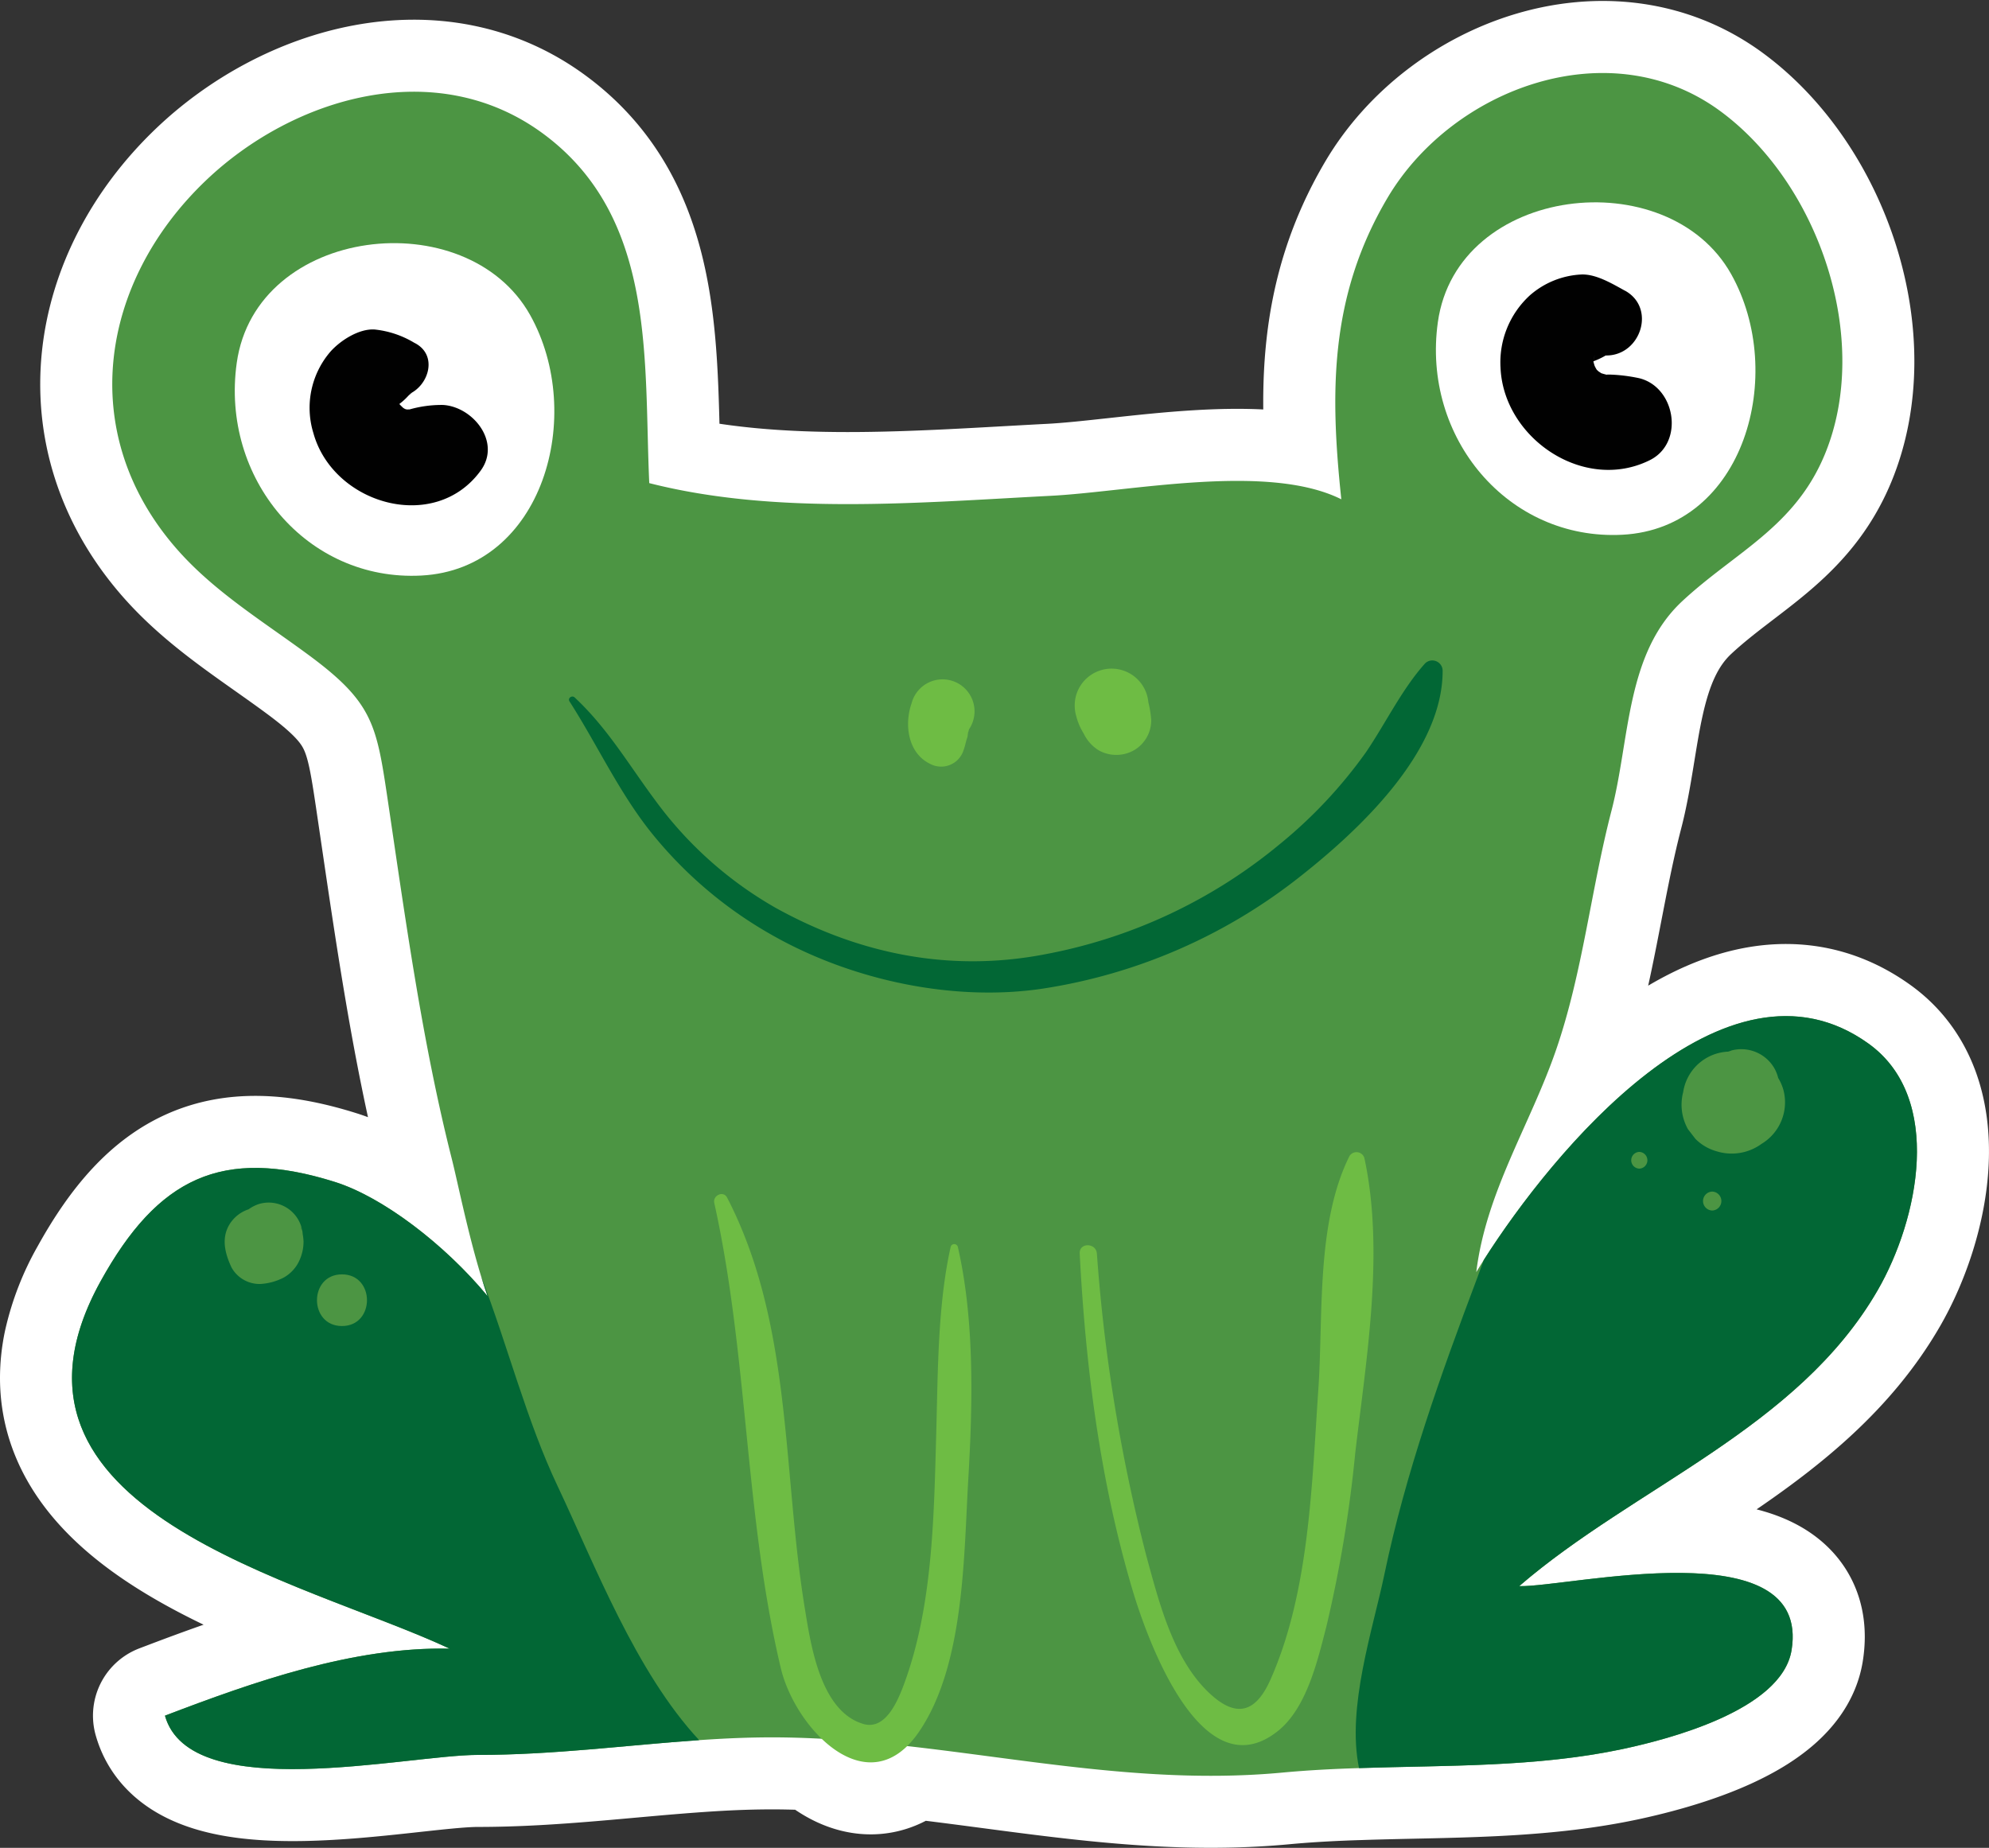
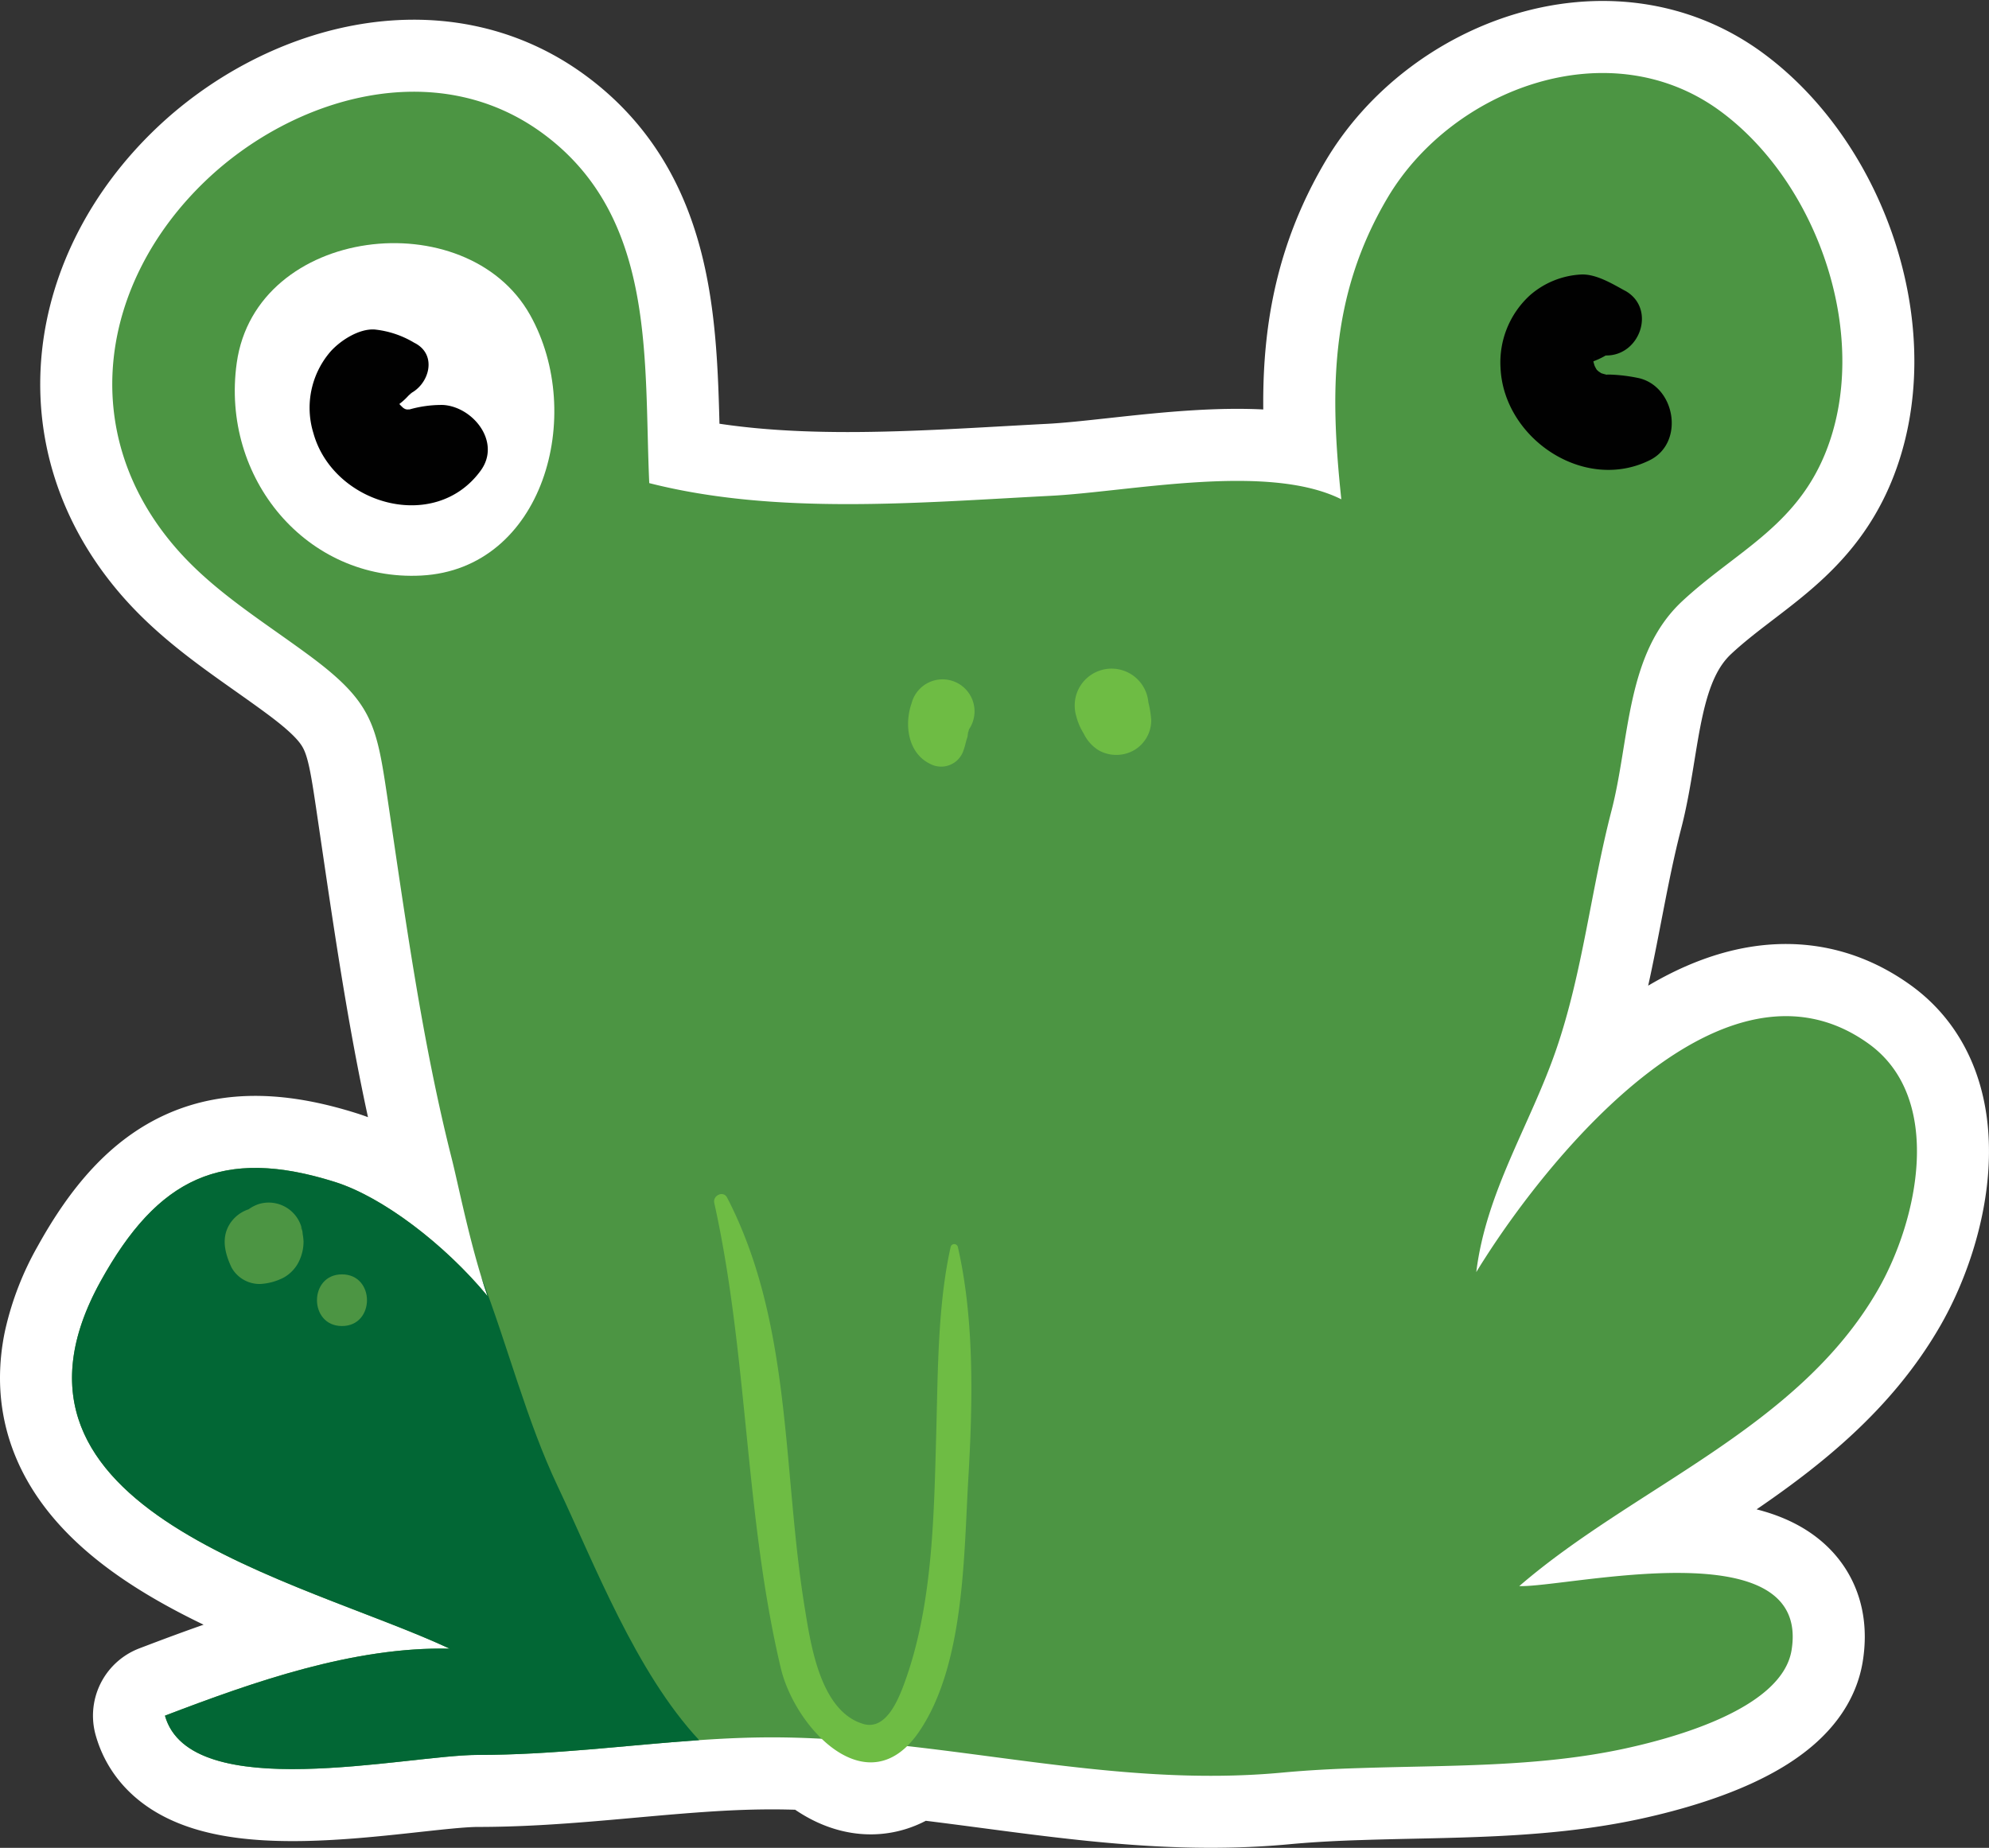
<svg xmlns="http://www.w3.org/2000/svg" width="207.101" height="192.421" viewBox="0 0 207.101 192.421">
  <rect x="0" y="0" width="207.101" height="192.421" fill="#333333" stroke="none" />
  <g id="Component_30_1" data-name="Component 30 – 1" transform="translate(7.5 7.604)">
    <g id="_011221_JAX-TATBILB_SiteUpdate_Icon" data-name="011221_JAX-TATBILB_SiteUpdate_Icon" transform="translate(0 0)">
      <path id="Union_1" data-name="Union 1" d="M86.959,174.221c-2.913,2.851-6.273,1.765-8.9-.763q-2.048-.108-4.111-.139c-2.868-.036-5.748.081-8.644.283-7.521.517-15.163,1.539-23.047,1.539-7.4,0-29.951,5.263-32.576-4.088l.276-.105.115-.044.528-.2.06-.023c8.98-3.408,19.024-6.821,28.664-6.6C26.489,158.059,0,152.012,0,135.881a16.186,16.186,0,0,1,.356-3.327,24.282,24.282,0,0,1,2.62-6.736c5.937-10.728,12.614-14.06,24.417-10.336,4.9,1.547,11.358,6.422,15.874,11.883-.226-.654-.457-1.349-.667-2.04a.032.032,0,0,1-.008-.02c-1.41-4.617-2.44-9.807-3.05-12.223-3.1-12.223-4.855-25.144-6.713-37.657-1.119-7.5-1.539-9.851-7.9-14.6-4.916-3.66-10.134-6.774-14.117-11.366C.354,37.4,2.96,21.721,13.87,11.255,23.011,2.486,37.919-1.929,49.083,6.339,60.886,15.072,59.521,29.953,60.1,42.7c13.188,3.361,28.068,2.032,41.825,1.321,8.159-.42,22.547-3.478,30.233.363-1.155-10.954-1.292-21.056,4.8-31.372,6.749-11.419,23.1-17.522,34.632-9.072,10.373,7.606,15.838,23.9,10.9,35.8-3.151,7.586-9.371,10.162-14.852,15.272-5.865,5.481-5.421,14.343-7.347,21.775-2.141,8.232-3,16.892-5.784,24.954-2.694,7.8-7.274,14.743-8.3,23.112.246-.4.5-.82.783-1.256a90.2,90.2,0,0,1,11.149-14.154c8.43-8.611,19.314-15.29,28.924-8.373,7.856,5.655,5.2,18.314.945,25.681-8.333,14.436-25.318,20.446-37.318,30.807,1.276.036,3.825-.325,6.9-.685,8.7-1.023,21.593-2.045,21.577,5.971a8.77,8.77,0,0,1-.121,1.4c-1.046,6.309-13.1,9.326-17.639,10.292-8.971,1.894-18.233,1.668-27.394,1.975-2.67.081-5.319.218-7.961.465-2.514.236-5,.337-7.475.337C107.852,177.317,97.486,175.4,86.959,174.221Z" fill="#4c9543" stroke="#fff" stroke-linecap="round" stroke-linejoin="round" stroke-width="15" />
    </g>
    <g id="_011221_JAX-TATBILB_SiteUpdate_Icon-2" data-name="011221_JAX-TATBILB_SiteUpdate_Icon">
      <path id="Path_9446" data-name="Path 9446" d="M188.009,126.761c-8.333,14.436-25.318,20.446-37.318,30.807,5.089.145,30.435-6.031,28.351,6.685-1.046,6.309-13.1,9.326-17.639,10.292-8.971,1.894-18.233,1.668-27.394,1.975-2.67.081-5.32.218-7.961.464-17.877,1.676-34.495-3.425-52.1-3.66-2.868-.036-5.748.081-8.644.283-7.521.517-15.163,1.539-23.048,1.539-7.4,0-29.951,5.263-32.576-4.088,9.226-3.526,19.651-7.2,29.644-6.976-15.208-7.133-49.593-14.307-36.345-38.259,5.938-10.728,12.614-14.06,24.417-10.336,4.9,1.547,11.358,6.422,15.874,11.883-.226-.654-.456-1.349-.666-2.04a.032.032,0,0,1-.008-.02c-1.41-4.617-2.44-9.807-3.05-12.223-3.1-12.223-4.855-25.144-6.713-37.657-1.119-7.5-1.539-9.852-7.9-14.6-4.916-3.66-10.134-6.774-14.117-11.366C.356,37.406,2.962,21.726,13.871,11.26,23.012,2.491,37.921-1.924,49.085,6.344c11.8,8.733,10.437,23.613,11.019,36.365,13.188,3.361,28.068,2.032,41.826,1.321,8.159-.42,22.547-3.478,30.233.364-1.155-10.954-1.293-21.056,4.8-31.372C143.711,1.6,160.066-4.5,171.594,3.949c10.373,7.606,15.838,23.9,10.9,35.8-3.151,7.586-9.371,10.163-14.852,15.272C161.778,60.5,162.223,69.364,160.3,76.8c-2.141,8.232-3,16.892-5.784,24.954-2.694,7.8-7.275,14.743-8.3,23.112.246-.4.5-.82.784-1.256,7.077-11.128,25.116-33.287,40.069-22.523C194.92,106.734,192.262,119.393,188.009,126.761Z" transform="translate(-0.001 -0.005)" fill="#4c9543" />
-       <path id="Path_9447" data-name="Path 9447" d="M351.789,45.814C350.1,57.839,359.1,68.579,371,67.957c12.707-.662,17.163-16.742,11.326-27.143C375.717,29.031,353.792,31.544,351.789,45.814Z" transform="translate(-209.574 -19.876)" fill="#fff" />
      <path id="Path_9448" data-name="Path 9448" d="M42.159,56.334C40.471,68.359,49.474,79.1,61.369,78.477,74.077,77.815,78.532,61.735,72.7,51.334,66.083,39.551,44.162,42.064,42.159,56.334Z" transform="translate(-25.009 -26.147)" fill="#fff" />
      <path id="Path_9449" data-name="Path 9449" d="M381.167,53.624c-1.329-.727-3.021-1.761-4.572-1.68a8.779,8.779,0,0,0-5.3,2.153,9.457,9.457,0,0,0-3.074,7.549c.315,7.359,8.7,13.038,15.547,9.629,3.635-1.81,2.678-7.618-1.115-8.535a17.452,17.452,0,0,0-2.149-.323c-.242-.028-2.08-.137-.735.065a7.471,7.471,0,0,1-1.066-.263c-.824-.25.812.481-.339-.222-.945-.574.8.723.016-.008-.977-.9.267.493-.162-.166-.182-.283-.578-1.212-.016.141a7.659,7.659,0,0,1-.339-1.07c-.242-.994.093,1.22.036.206-.024-.432.222-1.591-.061-.04a5.227,5.227,0,0,1,.218-.743c-.57,1.62.618-.485-.448.8.234-.283.913-.715-.186.065,1-.711-.63.145.125-.081a8.163,8.163,0,0,0,1.854-.864c.638-.38-1.8.178-.065.137,3.506-.081,5.089-4.968,1.834-6.754Z" transform="translate(-219.482 -30.962)" fill="#010101" />
-       <path id="Path_9450" data-name="Path 9450" d="M72.2,67.514a10,10,0,0,0-4.16-1.4c-1.628-.1-3.559,1.139-4.6,2.31A8.962,8.962,0,0,0,61.668,76.9c2.048,7.4,12.618,10.5,17.417,3.914,2.177-2.989-.816-6.665-3.926-6.842a12.209,12.209,0,0,0-3.559.489c-.9.218,1.272-.048-.105-.02s1.046.291-.226-.032c-1.236-.315.763.408.053.044-.141-.077-.275-.153-.408-.242-.78-.485.949.8.259.2a7.516,7.516,0,0,1-.654-.638q-.467-.557.335.444c-.129-.182-.242-.376-.351-.565-.582-1.026.3.86.048.129-.129-.388-.259-1.446-.048.206a4.493,4.493,0,0,1-.012-.808c-.137.877-.162,1.087-.073.622.073-.355.4-1-.194.335.428-.957-.6.606-.137.085.695-.8-.844.456.137-.077a6.521,6.521,0,0,0,1.329-1.127c.513-.477.553-.359-.048-.125,2.157-.844,3.2-4.108.7-5.38Z" transform="translate(-36.537 -39.407)" fill="#010101" />
+       <path id="Path_9450" data-name="Path 9450" d="M72.2,67.514a10,10,0,0,0-4.16-1.4c-1.628-.1-3.559,1.139-4.6,2.31A8.962,8.962,0,0,0,61.668,76.9c2.048,7.4,12.618,10.5,17.417,3.914,2.177-2.989-.816-6.665-3.926-6.842a12.209,12.209,0,0,0-3.559.489c-.9.218,1.272-.048-.105-.02s1.046.291-.226-.032c-1.236-.315.763.408.053.044-.141-.077-.275-.153-.408-.242-.78-.485.949.8.259.2a7.516,7.516,0,0,1-.654-.638q-.467-.557.335.444c-.129-.182-.242-.376-.351-.565-.582-1.026.3.86.048.129-.129-.388-.259-1.446-.048.206a4.493,4.493,0,0,1-.012-.808c-.137.877-.162,1.087-.073.622.073-.355.4-1-.194.335.428-.957-.6.606-.137.085.695-.8-.844.456.137-.077a6.521,6.521,0,0,0,1.329-1.127c.513-.477.553-.359-.048-.125,2.157-.844,3.2-4.108.7-5.38" transform="translate(-36.537 -39.407)" fill="#010101" />
      <path id="Path_9451" data-name="Path 9451" d="M215.9,158.764c-.792,2.189-.436,5.194,1.882,6.337a2.447,2.447,0,0,0,3.522-1.434c.166-.44.234-.913.4-1.357.036-.279.077-.561.113-.84-.057.416-.044.444.036.077.218-.808-.307.541.129-.218a3.331,3.331,0,1,0-6.087-2.565Z" transform="translate(-128.466 -93.177)" fill="#6ebc44" />
      <path id="Path_9452" data-name="Path 9452" d="M258.618,158.413a6.358,6.358,0,0,0,.8,1.906,4.142,4.142,0,0,0,1.555,1.737,3.739,3.739,0,0,0,3.672,0,3.608,3.608,0,0,0,1.8-3.142,10.816,10.816,0,0,0-.412-2.274c.044.339.089.675.137,1.014a1.9,1.9,0,0,1-.008-.263,3.844,3.844,0,0,0-7.549-1.018,3.926,3.926,0,0,0,0,2.04Z" transform="translate(-154.076 -91.53)" fill="#6ebc44" />
      <path id="Path_9453" data-name="Path 9453" d="M165.533,289.938c3.526,15.906,3.167,32.592,6.927,48.438,1.482,6.261,9.056,14.384,14.363,6.673,4.774-6.935,4.689-18.358,5.162-26.384.456-7.775.666-16.5-1.095-24.166a.386.386,0,0,0-.739,0c-1.353,6.022-1.333,13.051-1.5,19.194-.242,8.587-.327,18.1-3.324,26.255-.642,1.749-1.927,4.944-4.277,4.245-4.471-1.321-5.469-8.248-6.083-12-2.351-14.327-1.284-29.644-8.1-42.815-.4-.755-1.507-.21-1.333.561Z" transform="translate(-98.661 -172.278)" fill="#6ebc44" />
-       <path id="Path_9454" data-name="Path 9454" d="M259.758,288.766c.61,11.778,2.125,23.674,5.489,35,1.531,5.154,7.21,21.068,15.155,14.715,3.005-2.4,4.136-7.376,5.041-10.874a134.915,134.915,0,0,0,3.009-18.1c1.147-9.8,3.054-20.883.949-30.682a.858.858,0,0,0-1.559-.2c-3.49,7.016-2.714,16.674-3.235,24.259-.675,9.815-.925,21.125-4.992,30.262-1.377,3.1-3.268,4.132-6.087,1.64-3.975-3.514-5.473-9.593-6.822-14.5a176.434,176.434,0,0,1-5.158-31.518c-.093-1.139-1.85-1.167-1.789,0Z" transform="translate(-154.836 -165.835)" fill="#6ebc44" />
-       <path id="Path_9455" data-name="Path 9455" d="M385.26,271.682c-8.333,14.436-25.318,20.446-37.318,30.807,5.089.145,30.435-6.03,28.351,6.685-1.046,6.309-13.1,9.326-17.639,10.292-8.971,1.894-18.233,1.668-27.394,1.975-1.313-6.321,1.458-14.481,2.642-20.188,2.205-10.554,5.873-20.818,9.7-30.952.21-.565.428-1.155.646-1.777,7.077-11.128,25.116-33.287,40.069-22.523C392.172,251.656,389.514,264.315,385.26,271.682Z" transform="translate(-197.253 -144.926)" fill="#026735" />
      <path id="Path_9456" data-name="Path 9456" d="M65.3,341.864c-7.521.517-15.163,1.539-23.048,1.539-7.4,0-29.951,5.263-32.576-4.088,9.226-3.526,19.651-7.2,29.644-6.976-15.208-7.133-49.593-14.307-36.345-38.259,5.938-10.728,12.614-14.06,24.417-10.336,4.9,1.547,11.358,6.422,15.874,11.883-.226-.654-.456-1.349-.666-2.04,2.787,7.25,4.726,15.01,7.977,21.856C54.376,323.469,58.694,334.779,65.3,341.864Z" transform="translate(-0.001 -168.261)" fill="#026735" />
-       <path id="Path_9457" data-name="Path 9457" d="M128.15,155.679c3,4.681,5.324,9.835,8.9,14.137A43.6,43.6,0,0,0,149.5,180.161c8.171,4.572,18.677,6.838,27.988,5.425a57.054,57.054,0,0,0,26.372-11.374c6.188-4.823,15.232-13.115,15.208-21.735a1.076,1.076,0,0,0-1.822-.755c-2.4,2.666-4.12,6.249-6.148,9.238a48.944,48.944,0,0,1-9.056,9.646,53.736,53.736,0,0,1-24.263,11.391c-9.884,1.935-19.4.044-28.169-4.819a40.112,40.112,0,0,1-12.546-11.217c-2.771-3.724-4.944-7.485-8.373-10.688-.279-.263-.751.073-.537.408Z" transform="translate(-76.356 -90.25)" fill="#026735" />
      <path id="Path_9458" data-name="Path 9458" d="M420.1,251.79a9.132,9.132,0,0,1-.982.291h2.254a4.96,4.96,0,0,0-6.269,4.027,5.2,5.2,0,0,0,.5,3.866c.263.339.521.679.784,1.014a5.014,5.014,0,0,0,2.214,1.288,5.276,5.276,0,0,0,4.665-.78,5.048,5.048,0,0,0,2.278-5.6,4.978,4.978,0,0,0-4.778-3.639c-.186.008-.372.016-.557.02a5.593,5.593,0,0,0-2.807.832q3.042.394,6.079.784c-.024-.032-.048-.065-.077-.1.259.335.517.666.776,1a.914.914,0,0,1-.125-.2c.162.388.327.771.489,1.159a1.688,1.688,0,0,1-.081-.279c.057.424.113.844.17,1.268a5.12,5.12,0,0,0-.658-2.476,1.246,1.246,0,0,1-.069-.125l.46,1.091a.63.63,0,0,1-.032-.125l.158,1.163a.841.841,0,0,1,0-.1c-.194.715-.388,1.426-.578,2.141.016-.02.028-.044.044-.065l-.658.852c.218-.23.452-.44.666-.675a4.034,4.034,0,0,0,.622-4.811,3.978,3.978,0,0,0-4.488-1.83Z" transform="translate(-247.345 -149.988)" fill="#4c9543" />
      <g id="Group_146" data-name="Group 146" transform="translate(162.35 112.348)">
        <g id="Group_145" data-name="Group 145">
          <path id="Path_9459" data-name="Path 9459" d="M402.779,279.891a.871.871,0,0,0,0-1.741.871.871,0,0,0,0,1.741Z" transform="translate(-401.939 -278.15)" fill="#4c9543" />
        </g>
      </g>
      <g id="Group_148" data-name="Group 148" transform="translate(169.829 116.48)">
        <g id="Group_147" data-name="Group 147">
-           <path id="Path_9460" data-name="Path 9460" d="M421.406,290.351a.986.986,0,0,0,0-1.971.986.986,0,0,0,0,1.971Z" transform="translate(-420.455 -288.38)" fill="#4c9543" />
-         </g>
+           </g>
      </g>
      <path id="Path_9461" data-name="Path 9461" d="M42.574,292l-.069.032c.222-.093.444-.19.671-.283a1.716,1.716,0,0,1-.351.085c.259-.036.517-.069.776-.105a3.045,3.045,0,0,1-.335.024l.812.109a5.711,5.711,0,0,0-1.151-.129,3.676,3.676,0,0,0-3.054,1.721c-.913,1.466-.481,3.078.19,4.516a3.337,3.337,0,0,0,3,1.721,6.035,6.035,0,0,0,2.432-.666,3.848,3.848,0,0,0,1.539-1.583,4.736,4.736,0,0,0,.529-2.165,5.513,5.513,0,0,0-.537-2.153l.364.86a.477.477,0,0,1-.032-.125c.044.315.085.634.129.949v-.04a3.554,3.554,0,0,0-4.5-3.425,3.8,3.8,0,0,0-2.125,1.632,3.993,3.993,0,0,0-.57,2.024,6.576,6.576,0,0,0,.218,1.357c-.044-.319-.085-.638-.129-.957a.973.973,0,0,1,0,.242c.044-.315.085-.634.129-.949a.69.69,0,0,1-.036.121c.121-.283.238-.565.359-.852a.493.493,0,0,1-.069.117c.186-.238.372-.481.553-.719a1.013,1.013,0,0,1-.178.17c.238-.186.477-.368.715-.553a1.957,1.957,0,0,1-.287.153l.836-.351c-.089.036-.174.065-.267.093l3.922,1.6a3.252,3.252,0,0,1-.327-.545c.113.271.23.545.343.816a1.286,1.286,0,0,1-.073-.242c.04.3.081.6.121.9a.492.492,0,0,1,0-.133c-.04.3-.081.6-.121.9.061-.364.109-.735.145-1.1-.04.295-.077.586-.117.881a.35.35,0,0,1,.024-.093l-.327.776a1.524,1.524,0,0,1,.166-.283c-.158.206-.319.412-.477.618a5.724,5.724,0,0,0,.949-1.159,2.777,2.777,0,0,0-1.656-4.076,2.966,2.966,0,0,0-2.129.279Z" transform="translate(-23.457 -173.59)" fill="#4c9543" />
      <path id="Path_9462" data-name="Path 9462" d="M65.75,315.1c3.47,0,3.47-5.38,0-5.38s-3.47,5.38,0,5.38Z" transform="translate(-37.642 -184.62)" fill="#4c9543" />
    </g>
  </g>
</svg>